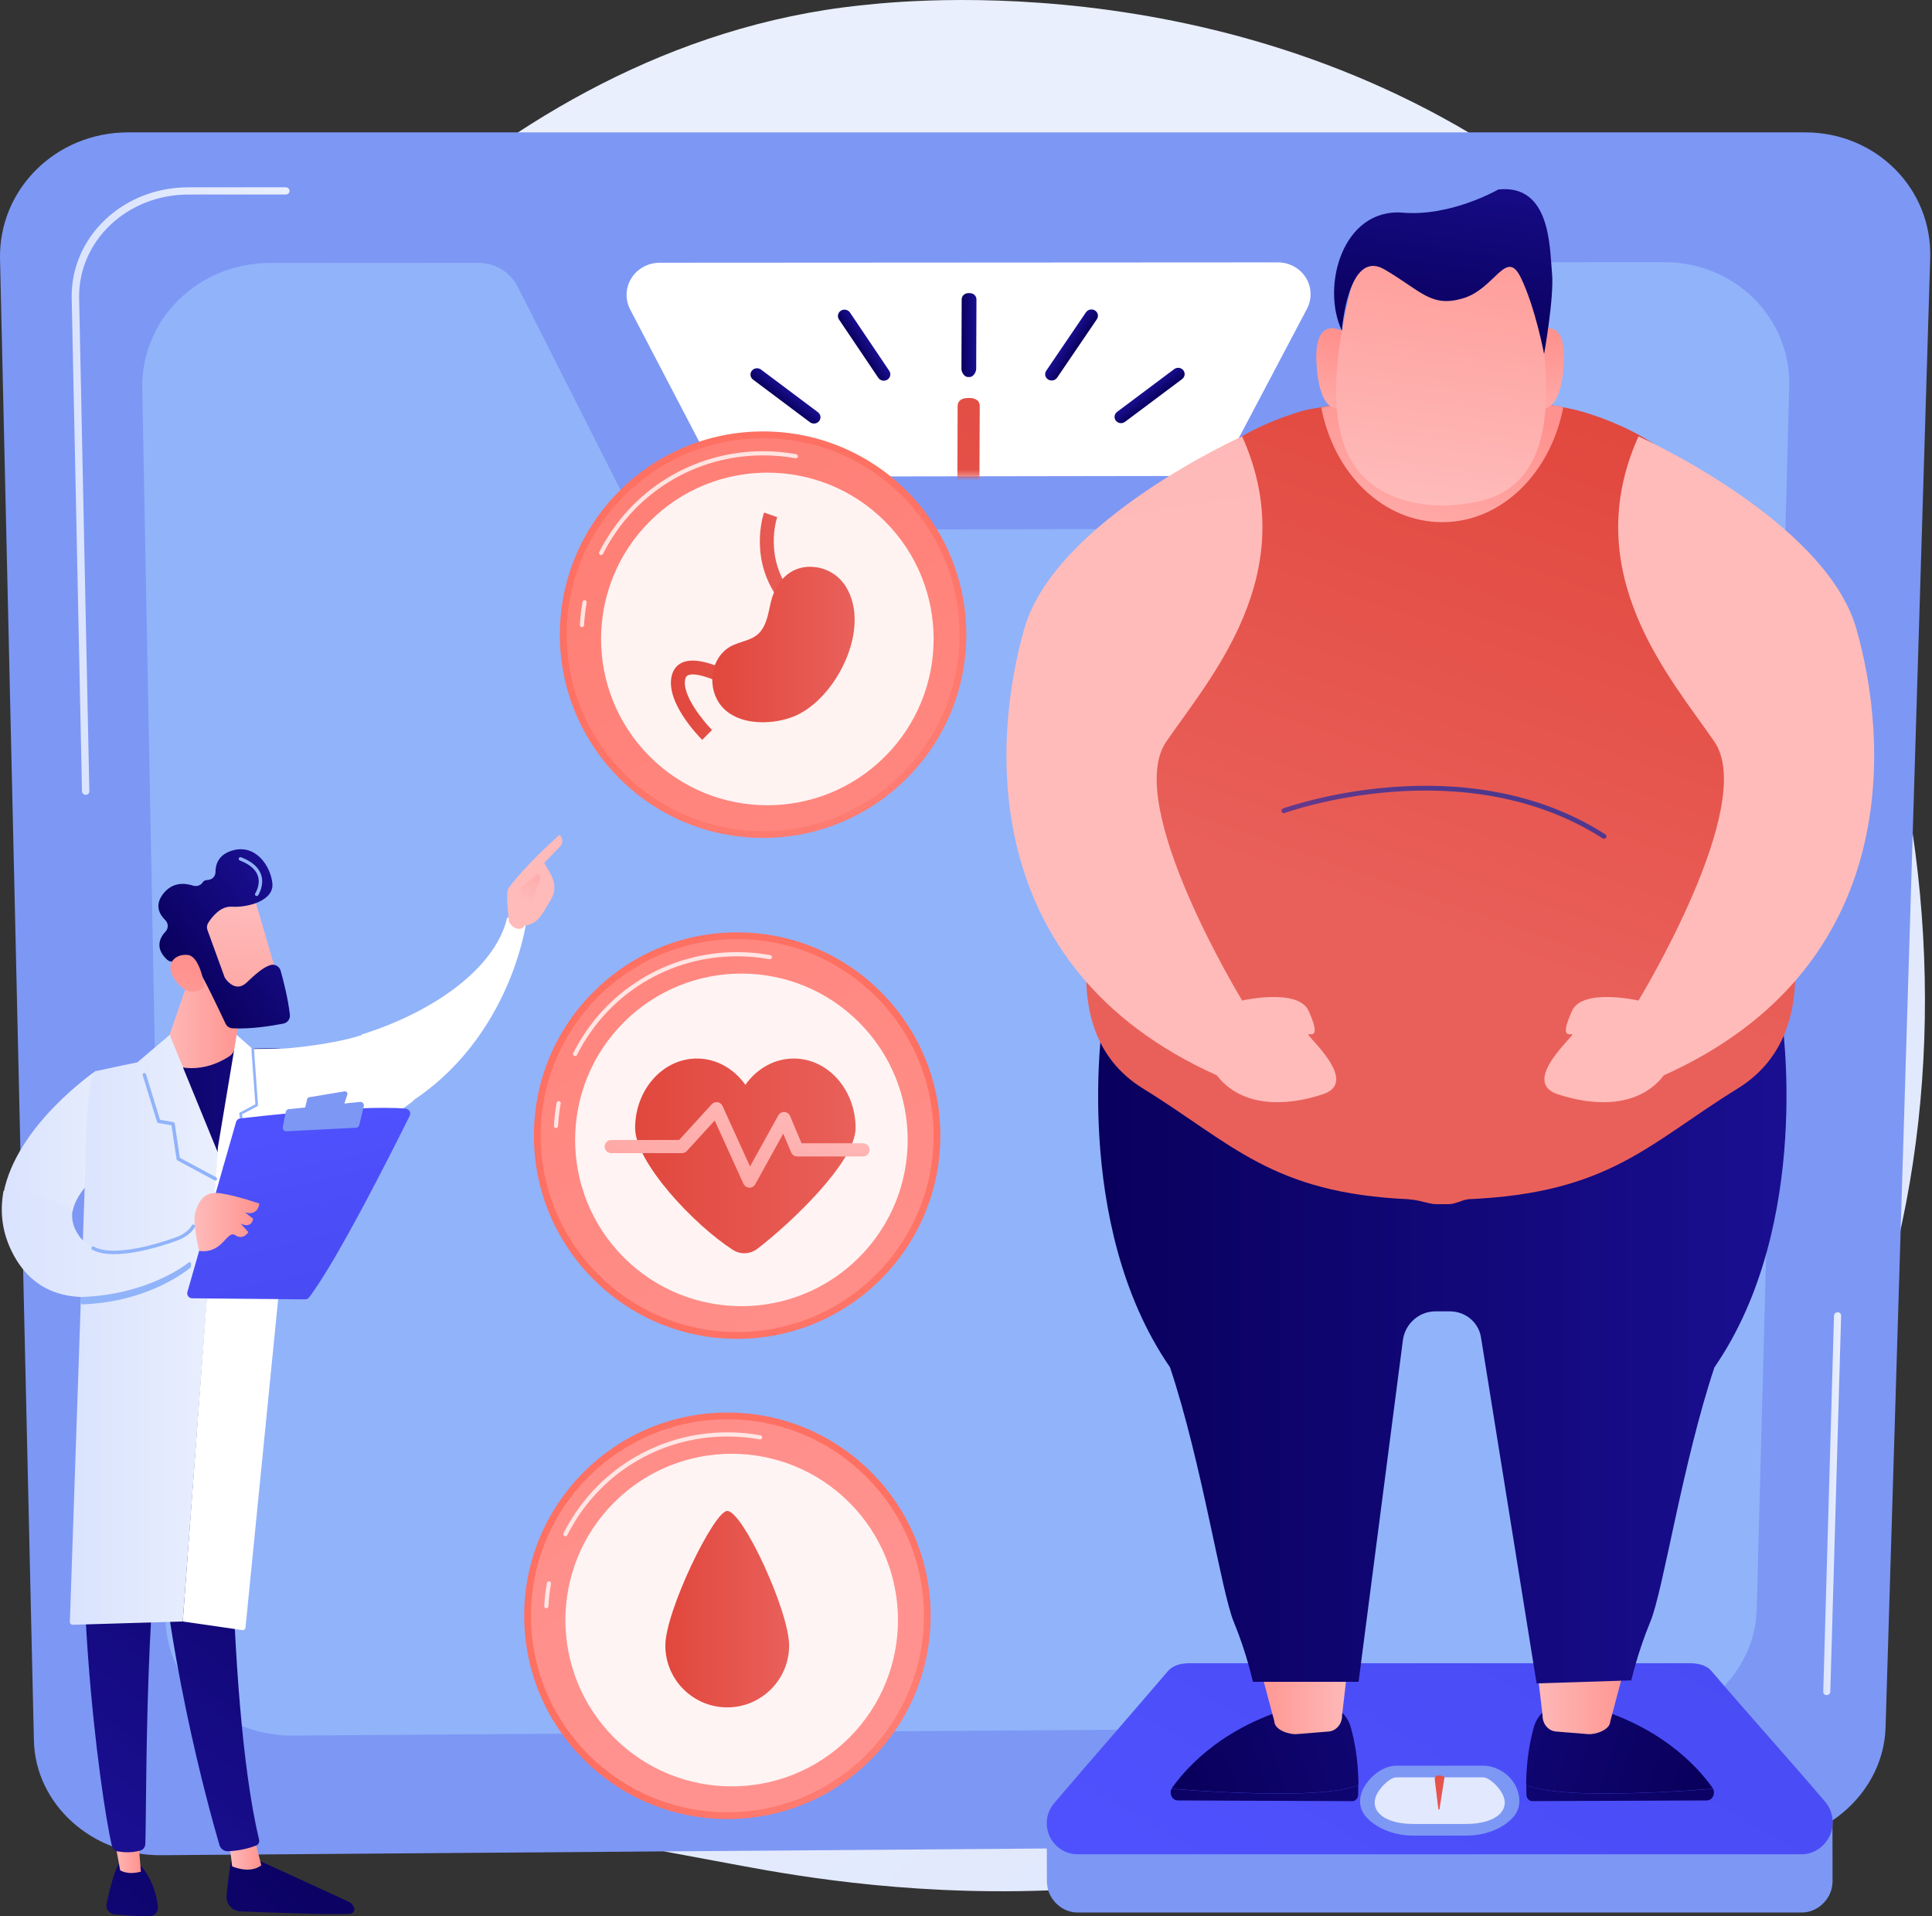
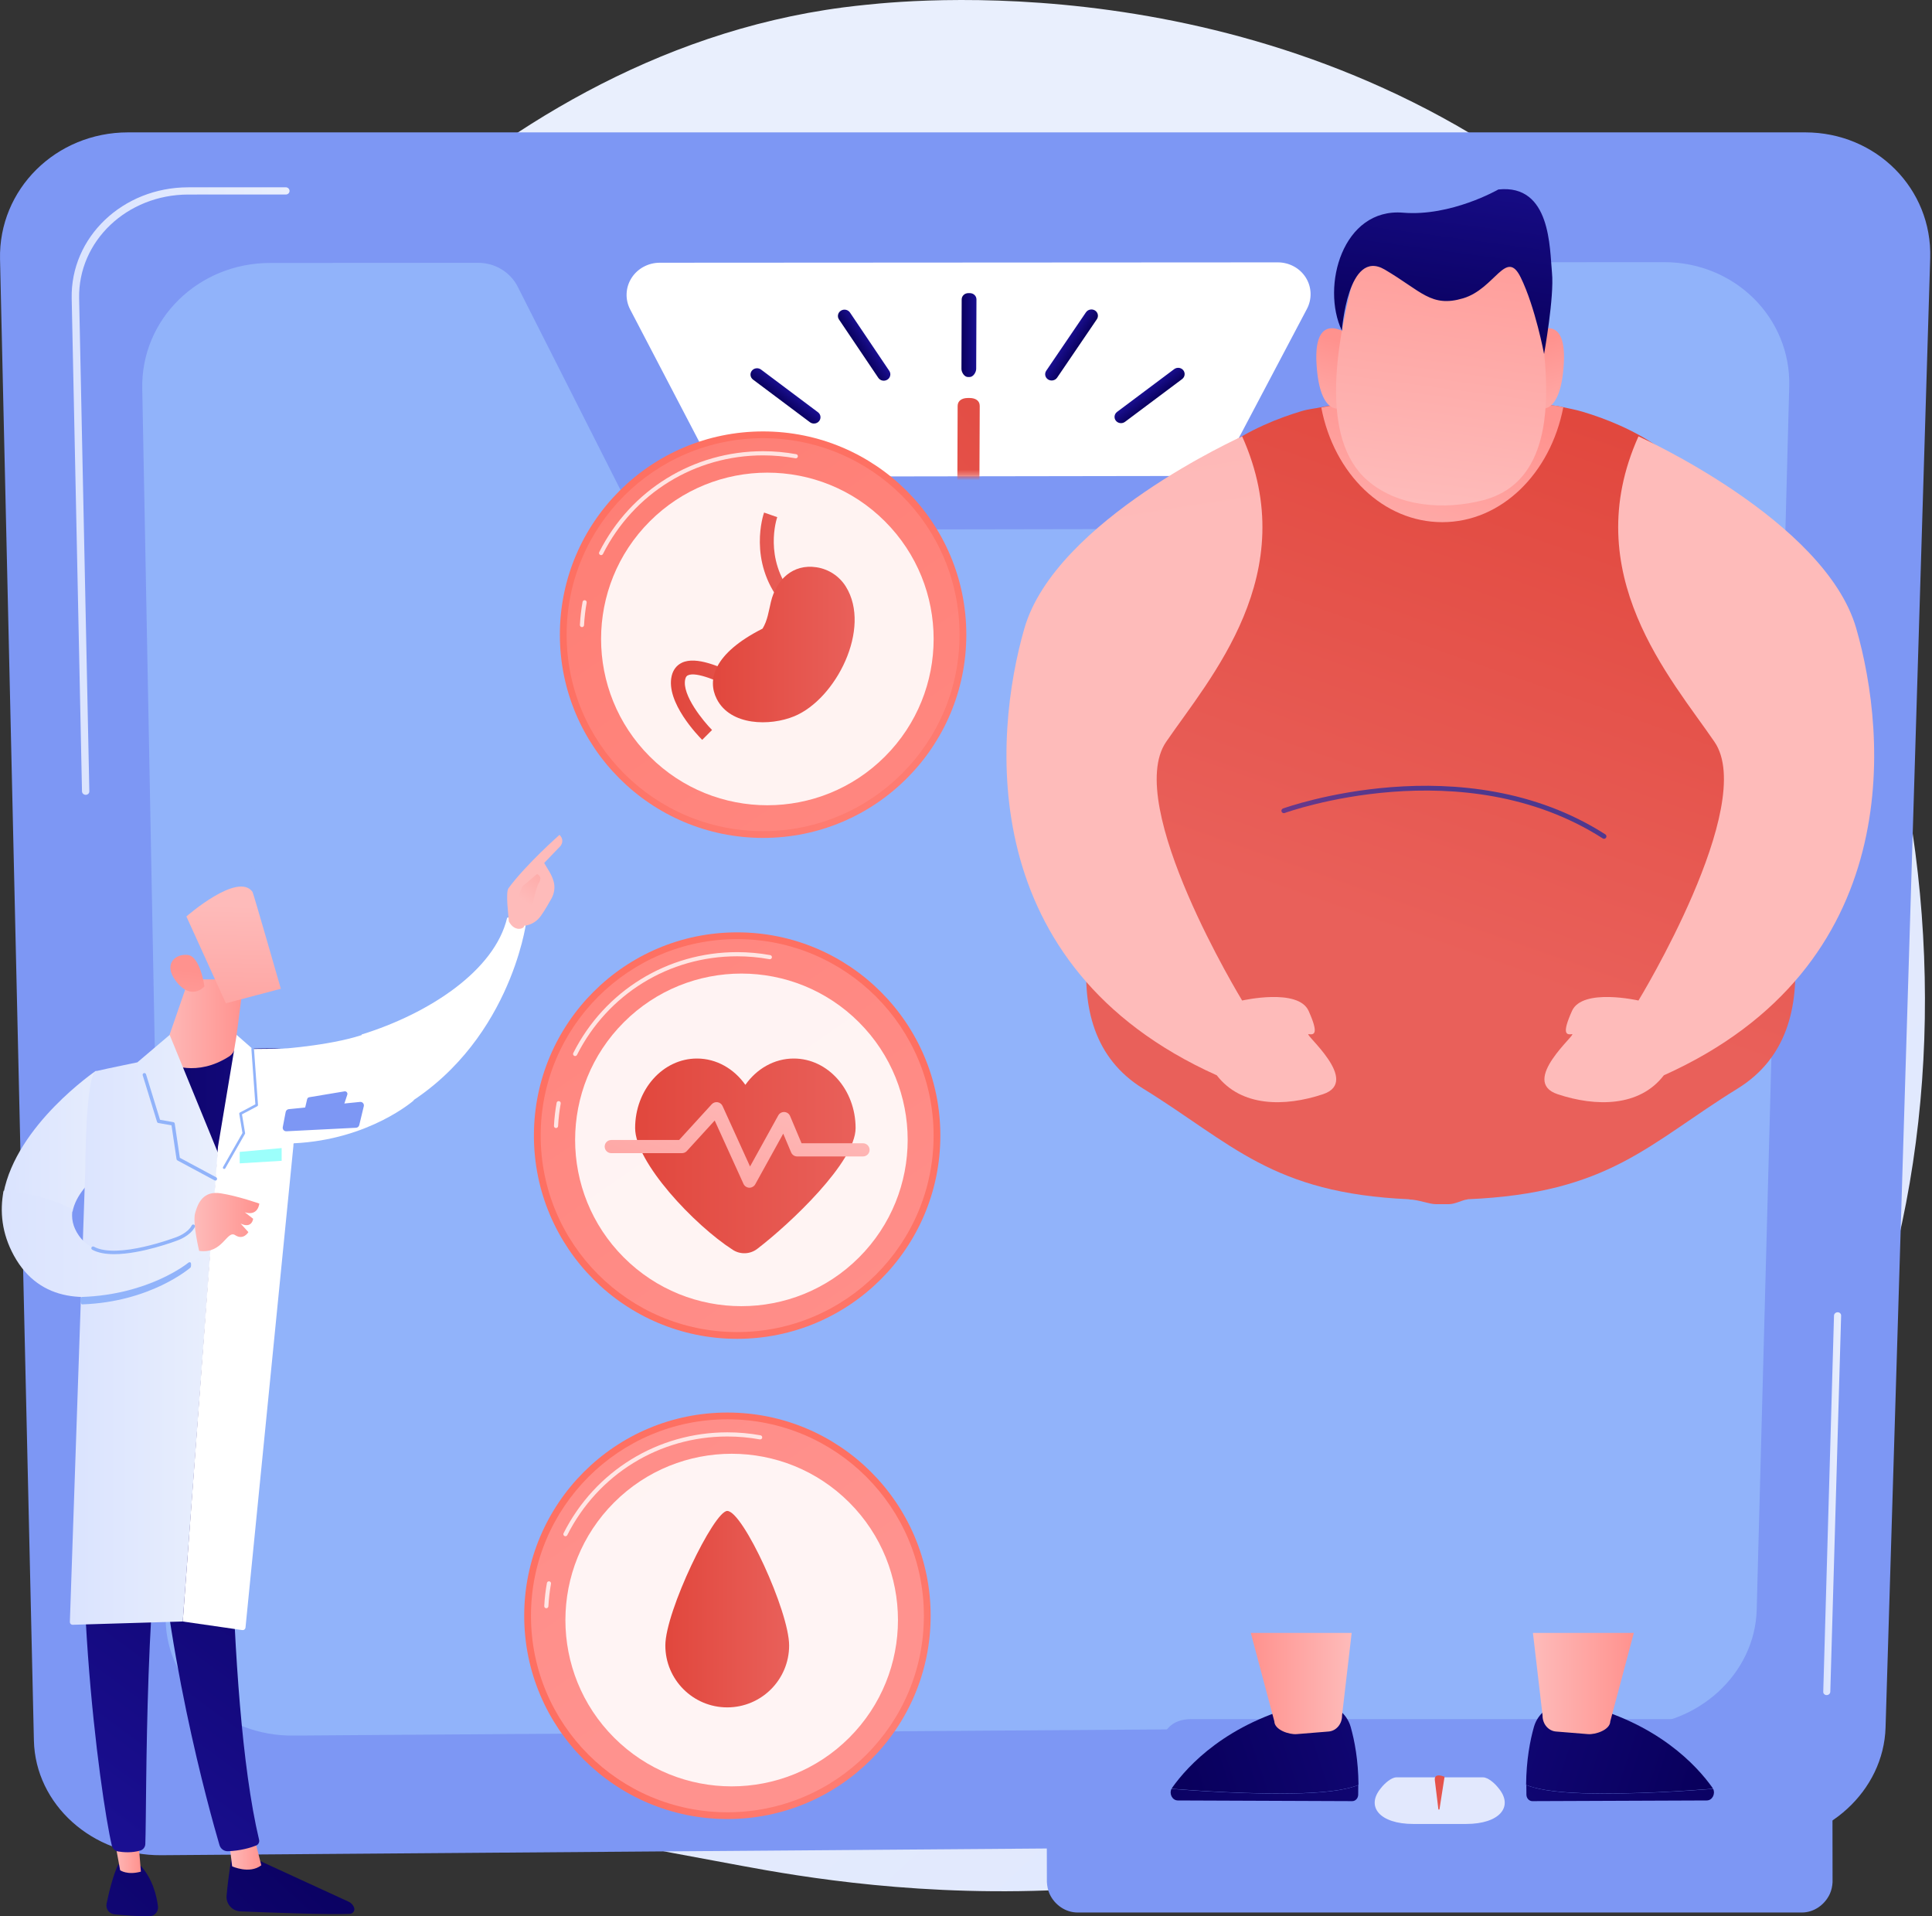
<svg xmlns="http://www.w3.org/2000/svg" width="364" height="361" viewBox="0 0 364 361" fill="none">
  <rect x="0" y="0" width="364" height="361" fill="#333333" stroke="none" />
  <path d="M319.532 306.414C310.198 316.034 301.847 321.689 295.453 325.959C233.094 367.596 161.811 355.595 139.772 351.493C104.215 344.876 74.2 340.207 48.411 316.908C-10.187 263.966 -7.337 153.526 37.439 85.113C42.749 77.001 87.458 10.728 158.895 1.39C160.642 1.161 161.946 1.031 163.088 0.911C174.139 -0.259 242.621 -6.435 298.461 40.348C306.455 47.045 319.318 59.124 331.247 77.547C374.863 144.909 375.001 249.238 319.532 306.414Z" fill="url(#paint0_linear_1371_4749)" />
  <path d="M340.107 24.937H24.126C10.508 24.937 -0.294 35.687 0.006 48.82L6.387 327.891C6.662 339.928 17.406 349.59 30.377 349.491L331.458 347.207C344.239 347.109 354.888 337.385 355.25 325.441L363.661 48.615C364.057 35.593 353.515 24.937 340.107 24.937Z" fill="#7D97F4" />
  <path d="M313.509 49.384L274.711 49.406C271.585 49.408 268.705 51.153 267.307 53.888C260.243 67.707 253.205 81.475 246.193 95.192C244.812 97.894 241.954 99.616 238.847 99.621C201.242 99.688 163.57 99.754 125.832 99.82C122.709 99.826 119.846 98.107 118.478 95.403C111.528 81.663 104.548 67.864 97.537 54.003C96.15 51.261 93.257 49.511 90.107 49.512L50.898 49.535C37.345 49.543 26.553 60.15 26.801 73.183L31.212 305.221C31.442 317.334 42.173 327.046 55.174 326.954L307.153 325.168C319.992 325.077 330.654 315.282 330.973 303.25L337.101 72.832C337.445 59.895 326.887 49.376 313.509 49.384Z" fill="#91B3FA" />
  <path d="M246.026 52.3C244.908 50.512 242.908 49.425 240.739 49.426C202.003 49.448 163.197 49.47 124.32 49.493C122.137 49.494 120.115 50.583 118.976 52.379C117.837 54.174 117.744 56.415 118.728 58.3C123.469 67.382 128.197 76.437 132.91 85.467C134.296 88.121 137.127 89.797 140.207 89.792C168.38 89.749 196.516 89.706 224.614 89.663C227.685 89.659 230.513 87.98 231.914 85.326C236.674 76.306 241.446 67.264 246.23 58.2C247.222 56.321 247.143 54.087 246.026 52.3Z" fill="white" />
  <path d="M183.921 69.482C183.918 70.14 183.363 71.025 182.682 71.025H182.37C181.689 71.025 181.14 70.142 181.143 69.484L181.187 56.412C181.189 55.752 181.741 55.223 182.424 55.223H182.736C183.419 55.223 183.973 55.75 183.971 56.411L183.921 69.482Z" fill="url(#paint1_linear_1371_4749)" />
  <path d="M167.547 69.872C167.918 70.424 167.755 71.162 167.184 71.522C166.612 71.882 165.848 71.727 165.477 71.176L158.07 60.183C157.697 59.63 157.859 58.889 158.431 58.528C159.003 58.167 159.769 58.322 160.142 58.876L167.547 69.872Z" fill="url(#paint2_linear_1371_4749)" />
  <path d="M154.111 77.661C154.648 78.064 154.745 78.811 154.327 79.329C153.908 79.848 153.134 79.942 152.596 79.539L141.875 71.507C141.336 71.103 141.238 70.353 141.656 69.833C142.074 69.313 142.85 69.219 143.389 69.623L154.111 77.661Z" fill="url(#paint3_linear_1371_4749)" />
  <path d="M197.118 69.841C196.743 70.392 196.9 71.13 197.468 71.488C198.035 71.847 198.799 71.69 199.174 71.139L206.652 60.142C207.028 59.589 206.872 58.85 206.304 58.49C205.736 58.13 204.97 58.287 204.594 58.84L197.118 69.841Z" fill="url(#paint4_linear_1371_4749)" />
  <path d="M210.466 77.591C209.927 77.995 209.825 78.741 210.238 79.258C210.651 79.775 211.423 79.867 211.962 79.463L222.71 71.418C223.25 71.014 223.354 70.266 222.941 69.748C222.529 69.23 221.756 69.137 221.216 69.542L210.466 77.591Z" fill="url(#paint5_linear_1371_4749)" />
  <mask id="mask0_1371_4749" style="mask-type:luminance" maskUnits="userSpaceOnUse" x="118" y="49" width="129" height="41">
    <path d="M246.028 52.301C244.91 50.513 242.91 49.425 240.741 49.426C202.005 49.449 163.199 49.471 124.322 49.493C122.139 49.495 120.117 50.584 118.978 52.38C117.839 54.175 117.746 56.416 118.73 58.301C123.471 67.383 128.199 76.438 132.912 85.468C134.298 88.121 137.129 89.797 140.209 89.793C168.382 89.75 196.518 89.707 224.616 89.664C227.687 89.659 230.515 87.981 231.916 85.327C236.676 76.307 241.448 67.265 246.232 58.201C247.224 56.321 247.145 54.088 246.028 52.301Z" fill="white" />
  </mask>
  <g mask="url(#mask0_1371_4749)">
    <path d="M184.463 105.797C184.459 106.806 183.604 107.556 182.555 107.559L182.21 107.56C181.161 107.564 180.315 106.814 180.318 105.805L180.424 76.474C180.428 75.457 181.285 74.976 182.339 74.976H182.685C183.74 74.976 184.591 75.452 184.587 76.469L184.463 105.797Z" fill="url(#paint6_linear_1371_4749)" />
  </g>
  <path d="M16.154 149.734C15.772 149.735 15.456 149.441 15.448 149.078L13.506 56.215C13.265 44.695 23.114 35.291 35.455 35.288L53.839 35.283C54.227 35.283 54.546 35.587 54.551 35.963C54.557 36.339 54.247 36.643 53.859 36.643L35.479 36.648C23.916 36.651 14.686 45.443 14.909 56.214L16.832 149.074C16.84 149.437 16.536 149.733 16.154 149.734Z" fill="url(#paint7_linear_1371_4749)" />
  <path d="M344.156 319.328C343.79 319.331 343.5 319.055 343.51 318.712L345.535 247.845C345.544 247.494 345.853 247.209 346.224 247.207C346.594 247.205 346.887 247.487 346.877 247.838L344.838 318.703C344.828 319.046 344.523 319.326 344.156 319.328Z" fill="url(#paint8_linear_1371_4749)" />
  <path d="M345.249 342.586L336.407 341.67C331.773 336.237 327.138 331.061 322.504 325.628C321.404 324.339 319.789 323.852 318.094 323.852C286.865 323.852 255.636 323.852 224.407 323.852C222.71 323.852 221.098 324.338 219.997 325.628C215.363 331.061 210.728 336.365 206.094 341.798L197.219 342.651L197.239 354.534C197.276 355.259 197.437 356.11 197.752 356.794C198.699 358.845 200.752 360.283 203.011 360.283C248.504 360.283 293.997 360.283 339.49 360.283C341.75 360.283 343.804 358.831 344.751 356.779C345.067 356.095 345.228 355.299 345.264 354.572L345.249 342.586Z" fill="#7D97F4" />
-   <path d="M343.898 339.453C336.767 331.093 329.635 323.222 322.504 314.862C321.404 313.573 319.789 313.317 318.094 313.317C286.865 313.317 255.636 313.317 224.407 313.317C222.71 313.317 221.098 313.571 219.997 314.862C212.866 323.222 205.734 331.337 198.603 339.697C197.137 341.416 196.805 343.863 197.752 345.914C198.699 347.965 200.752 349.31 203.011 349.31C248.504 349.31 293.997 349.31 339.49 349.31C341.75 349.31 343.804 347.845 344.751 345.793C345.698 343.741 345.365 341.172 343.898 339.453Z" fill="url(#paint9_linear_1371_4749)" />
  <path d="M266.269 345.799C262.021 345.799 258.699 343.975 257.156 341.997C255.744 340.187 255.975 337.699 257.805 335.499C258.784 334.248 260.837 332.631 263.073 332.631H279.425C281.667 332.631 283.719 333.903 284.697 335.155C286.527 337.355 286.757 340.219 285.346 342.028C283.802 344.007 280.48 345.799 276.23 345.799L266.269 345.799Z" fill="#7D97F4" />
  <path opacity="0.78" d="M279.426 334.825C273.976 334.825 268.526 334.825 263.076 334.825C262.155 334.825 260.859 335.96 260.182 336.842C257.245 340.346 259.971 343.604 266.272 343.604C269.591 343.604 272.911 343.604 276.23 343.604C282.531 343.604 285.257 340.346 282.32 336.842C281.643 335.957 280.347 334.825 279.426 334.825Z" fill="white" />
  <path d="M270.333 335.376L270.995 340.812C271.001 340.866 271.047 340.907 271.102 340.907C271.156 340.908 271.203 340.868 271.212 340.813L272.163 334.716C272.163 334.716 270.143 333.813 270.333 335.376Z" fill="url(#paint10_linear_1371_4749)" />
  <path d="M138.88 252.215C160.026 252.215 177.168 235.073 177.168 213.927C177.168 192.781 160.026 175.639 138.88 175.639C117.734 175.639 100.592 192.781 100.592 213.927C100.592 235.073 117.734 252.215 138.88 252.215Z" fill="url(#paint11_linear_1371_4749)" />
  <path d="M138.88 250.942C159.323 250.942 175.896 234.37 175.896 213.927C175.896 193.484 159.323 176.912 138.88 176.912C118.438 176.912 101.865 193.484 101.865 213.927C101.865 234.37 118.438 250.942 138.88 250.942Z" fill="url(#paint12_linear_1371_4749)" />
  <path opacity="0.78" d="M104.759 212.505C104.752 212.505 104.745 212.505 104.738 212.504C104.522 212.493 104.356 212.309 104.368 212.093C104.444 210.639 104.613 209.179 104.87 207.752C104.908 207.54 105.11 207.399 105.324 207.437C105.537 207.475 105.678 207.679 105.64 207.891C105.388 209.285 105.223 210.713 105.149 212.134C105.138 212.343 104.965 212.505 104.759 212.505Z" fill="white" />
  <path opacity="0.78" d="M108.358 198.941C108.299 198.941 108.238 198.928 108.182 198.899C107.989 198.802 107.911 198.567 108.009 198.374C113.927 186.65 125.756 179.366 138.88 179.366C140.973 179.366 143.071 179.555 145.114 179.928C145.327 179.966 145.468 180.17 145.429 180.382C145.391 180.595 145.187 180.737 144.974 180.697C142.977 180.333 140.927 180.148 138.88 180.148C126.053 180.148 114.491 187.267 108.707 198.726C108.638 198.863 108.501 198.941 108.358 198.941Z" fill="white" />
  <path opacity="0.9" d="M161.837 236.885C174.071 224.651 174.071 204.815 161.837 192.58C149.602 180.346 129.766 180.346 117.532 192.58C105.297 204.815 105.297 224.651 117.531 236.885C129.766 249.12 149.602 249.12 161.837 236.885Z" fill="white" />
  <path d="M149.551 199.409C145.856 199.409 142.565 201.347 140.431 204.366C138.297 201.347 135.006 199.409 131.311 199.409C124.878 199.409 119.662 205.277 119.662 212.514C119.662 218.972 130.828 230.807 138.079 235.459C139.498 236.37 141.336 236.29 142.675 235.264C148.914 230.483 161.2 218.884 161.2 212.514C161.199 205.277 155.984 199.409 149.551 199.409Z" fill="url(#paint13_linear_1371_4749)" />
  <path d="M141.205 223.745C141.189 223.745 141.173 223.745 141.157 223.744C140.688 223.726 140.27 223.445 140.076 223.018L134.653 211.088L129.41 216.831C129.175 217.088 128.843 217.235 128.495 217.235H115.164C114.479 217.235 113.924 216.68 113.924 215.995C113.924 215.31 114.479 214.755 115.164 214.755H127.948L134.089 208.028C134.37 207.721 134.787 207.575 135.198 207.64C135.61 207.705 135.962 207.972 136.134 208.351L141.313 219.746L146.63 210.125C146.86 209.709 147.309 209.461 147.781 209.486C148.256 209.512 148.674 209.806 148.858 210.244L151.019 215.375H162.596C163.281 215.375 163.836 215.93 163.836 216.615C163.836 217.3 163.281 217.855 162.596 217.855H150.196C149.697 217.855 149.246 217.556 149.053 217.096L147.565 213.562L142.291 223.105C142.072 223.501 141.655 223.745 141.205 223.745Z" fill="url(#paint14_linear_1371_4749)" />
  <path d="M143.771 157.849C164.917 157.849 182.059 140.707 182.059 119.561C182.059 98.415 164.917 81.273 143.771 81.273C122.625 81.273 105.482 98.415 105.482 119.561C105.482 140.707 122.625 157.849 143.771 157.849Z" fill="url(#paint15_linear_1371_4749)" />
  <path d="M143.771 156.575C164.214 156.575 180.786 140.003 180.786 119.56C180.786 99.118 164.214 82.545 143.771 82.545C123.328 82.545 106.756 99.118 106.756 119.56C106.756 140.003 123.328 156.575 143.771 156.575Z" fill="url(#paint16_linear_1371_4749)" />
  <path opacity="0.78" d="M109.649 118.139C109.642 118.139 109.635 118.139 109.628 118.138C109.413 118.127 109.247 117.943 109.258 117.727C109.334 116.273 109.503 114.813 109.761 113.386C109.799 113.174 110.001 113.033 110.215 113.071C110.428 113.11 110.569 113.313 110.53 113.525C110.279 114.919 110.114 116.347 110.039 117.768C110.028 117.977 109.856 118.139 109.649 118.139Z" fill="white" />
  <path opacity="0.78" d="M113.248 104.576C113.189 104.576 113.129 104.562 113.072 104.534C112.879 104.436 112.802 104.201 112.9 104.008C118.818 92.284 130.647 85.001 143.771 85.001C145.864 85.001 147.961 85.189 150.005 85.562C150.218 85.6 150.358 85.804 150.32 86.017C150.281 86.23 150.078 86.371 149.865 86.331C147.867 85.967 145.817 85.783 143.771 85.783C130.944 85.783 119.382 92.902 113.598 104.361C113.529 104.497 113.391 104.576 113.248 104.576Z" fill="white" />
  <path opacity="0.9" d="M166.727 142.52C178.962 130.286 178.962 110.45 166.727 98.215C154.493 85.981 134.657 85.981 122.422 98.215C110.188 110.45 110.188 130.286 122.422 142.52C134.657 154.755 154.493 154.755 166.727 142.52Z" fill="white" />
  <path d="M132.297 139.375C131.586 138.665 125.391 132.293 126.545 127.346C126.814 126.193 127.472 125.334 128.447 124.859C131.189 123.525 135.796 125.671 139.161 127.238C139.701 127.489 140.191 127.717 140.61 127.9C141.295 128.198 144.046 126.875 146.309 123.911C147.661 122.139 150.458 117.586 147.236 113.579C140.867 105.656 143.826 96.924 143.955 96.556L146.436 97.423C146.328 97.736 143.852 105.176 149.284 111.933C152.326 115.717 151.995 120.791 148.397 125.505C145.996 128.652 142.084 131.406 139.562 130.309C139.126 130.119 138.614 129.881 138.052 129.62C135.662 128.507 131.213 126.434 129.596 127.222C129.416 127.31 129.216 127.464 129.104 127.943C128.407 130.929 132.623 135.983 134.155 137.518L132.297 139.375Z" fill="url(#paint17_linear_1371_4749)" />
-   <path d="M159.369 110.512C158.149 108.547 156.13 107.215 153.843 106.865C149.344 106.174 146.241 109.232 145.245 113.383C144.841 115.069 144.602 116.925 143.669 118.424C142.374 120.506 140.343 120.588 138.265 121.473C134.337 123.147 133.236 128.14 135.046 131.688C137.621 136.734 145.062 136.821 149.639 134.934C157.508 131.688 164.253 118.38 159.369 110.512Z" fill="url(#paint18_linear_1371_4749)" />
+   <path d="M159.369 110.512C158.149 108.547 156.13 107.215 153.843 106.865C149.344 106.174 146.241 109.232 145.245 113.383C144.841 115.069 144.602 116.925 143.669 118.424C134.337 123.147 133.236 128.14 135.046 131.688C137.621 136.734 145.062 136.821 149.639 134.934C157.508 131.688 164.253 118.38 159.369 110.512Z" fill="url(#paint18_linear_1371_4749)" />
  <path d="M137.052 342.677C158.198 342.677 175.34 325.534 175.34 304.388C175.34 283.242 158.198 266.1 137.052 266.1C115.906 266.1 98.764 283.242 98.764 304.388C98.764 325.534 115.906 342.677 137.052 342.677Z" fill="url(#paint19_linear_1371_4749)" />
  <path d="M137.052 341.403C157.495 341.403 174.067 324.831 174.067 304.388C174.067 283.945 157.495 267.373 137.052 267.373C116.609 267.373 100.037 283.945 100.037 304.388C100.037 324.831 116.609 341.403 137.052 341.403Z" fill="url(#paint20_linear_1371_4749)" />
  <path opacity="0.78" d="M102.93 302.966C102.923 302.966 102.916 302.966 102.91 302.966C102.694 302.954 102.528 302.77 102.54 302.555C102.616 301.101 102.785 299.64 103.042 298.214C103.08 298.001 103.282 297.86 103.496 297.898C103.709 297.937 103.85 298.14 103.811 298.353C103.56 299.747 103.395 301.174 103.321 302.595C103.31 302.804 103.137 302.966 102.93 302.966Z" fill="white" />
  <path opacity="0.78" d="M106.53 289.403C106.47 289.403 106.41 289.39 106.354 289.361C106.161 289.264 106.083 289.029 106.181 288.836C112.099 277.112 123.928 269.828 137.052 269.828C139.145 269.828 141.243 270.017 143.286 270.39C143.499 270.428 143.64 270.632 143.601 270.844C143.562 271.057 143.359 271.199 143.146 271.159C141.148 270.795 139.098 270.61 137.052 270.61C124.225 270.61 112.663 277.729 106.879 289.188C106.81 289.325 106.672 289.403 106.53 289.403Z" fill="white" />
  <path opacity="0.9" d="M160.007 327.346C172.241 315.111 172.241 295.275 160.007 283.041C147.772 270.806 127.936 270.806 115.701 283.041C103.467 295.275 103.467 315.111 115.701 327.346C127.936 339.58 147.772 339.58 160.007 327.346Z" fill="white" />
  <path d="M148.676 309.982C148.676 316.422 143.455 321.642 137.016 321.642C130.576 321.642 125.355 316.422 125.355 309.982C125.355 303.542 134.517 284.638 137.016 284.638C139.959 284.638 148.676 303.542 148.676 309.982Z" fill="url(#paint21_linear_1371_4749)" />
  <path d="M43.744 349.146C43.744 349.146 43.037 353.15 42.69 357.113C42.555 358.662 43.749 360.006 45.302 360.071C50.58 360.291 61.869 360.718 65.919 360.538C66.528 360.51 66.927 359.887 66.701 359.321C66.512 358.846 66.148 358.462 65.684 358.249L47.037 349.679L43.744 349.146Z" fill="url(#paint22_linear_1371_4749)" />
  <path d="M43.166 346.794L43.734 351.583C43.734 351.583 47.001 353.104 49.231 351.391L47.879 346.055L43.166 346.794Z" fill="url(#paint23_linear_1371_4749)" />
  <path d="M43.593 256.766C43.347 258.017 42.275 319.171 48.812 346.576C48.919 347.023 48.693 347.484 48.267 347.658C47.264 348.068 45.299 348.661 42.943 348.74C42.214 348.765 41.559 348.291 41.354 347.59C39.485 341.232 30.531 309.374 29.363 278.942C28.058 244.936 29.363 277.784 29.363 277.784L30.129 256.764L43.593 256.766Z" fill="url(#paint24_linear_1371_4749)" />
  <path d="M22.294 351.235C22.294 351.235 21.169 353.256 20.079 358.627C19.882 359.597 20.56 360.525 21.545 360.622C23.287 360.793 25.97 361.014 28.119 360.999C29.11 360.992 29.883 360.129 29.764 359.146C29.525 357.186 28.784 353.97 26.493 351.463L22.294 351.235Z" fill="url(#paint25_linear_1371_4749)" />
  <path d="M21.307 345.076L22.634 352.318C22.634 352.318 23.947 353.294 26.544 352.587L25.91 344.795L21.307 345.076Z" fill="url(#paint26_linear_1371_4749)" />
  <path d="M17.718 258.642C12.372 290.908 18.878 338.389 21.072 347.682C21.207 348.251 21.666 348.687 22.242 348.783C23.222 348.945 24.834 349.078 26.424 348.616C26.972 348.457 27.357 347.963 27.379 347.393C27.673 339.879 27.143 293.755 32.125 275.527C32.377 274.603 32.941 273.797 33.722 273.242L43.391 266.369L44.132 255.258L17.718 258.642Z" fill="url(#paint27_linear_1371_4749)" />
  <path d="M51.787 197.505C35.765 197.241 18.661 202.145 18.661 202.145C13.886 230.011 17.252 261.721 17.252 261.721C29.655 264.974 43.648 259.732 43.648 259.732C45.709 248.085 55.328 215.305 55.328 215.305C63.156 214.333 61.456 207.909 66.767 204.923C62.716 200.228 68.955 202.504 68.126 198.973C62.461 200.733 56.729 197.587 51.787 197.505Z" fill="url(#paint28_linear_1371_4749)" />
  <path d="M99.112 173.906C97.538 172.005 95.546 172.904 95.546 172.904C93.189 182.864 80.826 190.939 68.125 194.886C68.954 198.418 70.864 204.393 74.915 209.089C95.993 197.237 99.112 173.906 99.112 173.906Z" fill="white" />
  <path d="M98.731 174.389C98.895 174.913 96.988 175.71 95.865 173.568C95.826 172.542 95.202 168.146 95.815 167.31C99.081 162.857 105.413 157.275 105.413 157.275C106.483 158.331 105.602 159.369 105.602 159.369L102.53 162.569C103.173 163.73 103.956 164.71 104.324 166.114C104.602 167.178 104.432 168.314 103.894 169.282C103.355 170.254 102.62 171.516 101.924 172.505C100.608 174.375 98.731 174.389 98.731 174.389Z" fill="url(#paint29_linear_1371_4749)" />
  <path d="M101.186 164.646L98.387 167.018L97.508 169.381L100.004 172.15C100.004 172.15 100.843 167.462 101.466 166.447C102.09 165.433 101.767 164.942 101.186 164.646Z" fill="url(#paint30_linear_1371_4749)" />
  <path d="M24.232 217.226L18.087 201.712C18.087 201.712 3.121 211.88 0.66 224.773C3.488 224.981 8.633 225.716 13.67 228.259C14.776 222.172 24.232 217.226 24.232 217.226Z" fill="url(#paint31_linear_1371_4749)" />
  <path d="M35.557 184.499L30.459 199.241C30.375 199.486 30.475 199.756 30.701 199.881C32.091 200.649 37.098 202.87 43.131 199.045C43.76 198.647 44.188 197.997 44.283 197.258L45.934 184.499H35.557Z" fill="url(#paint32_linear_1371_4749)" />
  <path d="M25.883 200.126L31.966 194.959L41.066 217.177L34.43 305.463L13.71 306.083C13.564 306.087 13.422 306.031 13.319 305.927C13.215 305.823 13.159 305.681 13.164 305.535L16.057 220.598C16.057 220.598 16.136 202.245 18.087 201.785C20.038 201.326 25.883 200.126 25.883 200.126Z" fill="url(#paint33_linear_1371_4749)" />
  <path d="M41.066 216.036L44.59 194.959L47.607 197.611L53.966 197.549L55.328 215.378L46.254 306.609C46.239 306.753 46.167 306.885 46.053 306.974C45.939 307.064 45.793 307.102 45.65 307.082L34.43 305.463L41.066 216.036Z" fill="white" />
  <path d="M53.131 197.573C53.131 197.573 63.352 196.869 69.252 194.598C76.181 206.912 77.983 207.274 77.983 207.274C77.983 207.274 69.59 214.719 55.328 215.378C41.066 216.036 53.131 197.573 53.131 197.573Z" fill="white" />
  <path d="M45.162 216.997V219.158L53.063 218.677V216.276L45.162 216.997Z" fill="url(#paint34_linear_1371_4749)" />
  <path d="M40.574 222.398C40.523 222.398 40.47 222.386 40.421 222.359L33.429 218.604C33.338 218.556 33.276 218.467 33.26 218.365L32.314 211.995L29.84 211.556C29.72 211.534 29.621 211.447 29.585 211.33L26.888 202.567C26.835 202.395 26.931 202.212 27.104 202.159C27.276 202.106 27.458 202.203 27.511 202.375L30.15 210.948L32.659 211.394C32.797 211.418 32.904 211.528 32.924 211.667L33.881 218.108L40.729 221.785C40.888 221.87 40.947 222.068 40.862 222.227C40.803 222.336 40.691 222.398 40.574 222.398Z" fill="#91B3FA" />
  <path d="M42.236 220.213C42.195 220.213 42.154 220.203 42.115 220.181C41.998 220.114 41.958 219.964 42.024 219.847L45.679 213.44L45.078 209.834C45.061 209.731 45.112 209.627 45.205 209.578L48.11 208.032L47.363 197.629C47.354 197.494 47.455 197.377 47.59 197.367C47.727 197.362 47.841 197.459 47.851 197.594L48.609 208.156C48.616 208.252 48.565 208.344 48.48 208.389L45.59 209.927L46.176 213.445C46.185 213.501 46.175 213.558 46.147 213.607L42.449 220.09C42.404 220.168 42.322 220.213 42.236 220.213Z" fill="#91B3FA" />
  <path d="M37.327 231.37C37.327 231.37 20.524 240.866 14.855 232.758C13.678 231.074 13.397 229.401 13.687 227.806C8.65 225.263 3.505 224.527 0.677 224.319C-0.065 228.205 0.327 232.339 2.611 236.517C12.542 254.683 39.551 235.513 39.551 235.513L37.327 231.37Z" fill="url(#paint35_linear_1371_4749)" />
-   <path d="M35.308 243.383L44.478 211.359C44.583 210.996 44.892 210.73 45.268 210.687C46.93 210.493 51.744 209.949 57.302 209.478C63.998 208.912 71.773 208.453 76.42 208.844C77.08 208.899 77.479 209.598 77.186 210.192C74.543 215.537 63.675 237.282 58.233 244.405C58.052 244.641 57.773 244.779 57.477 244.776L36.2 244.578C35.581 244.572 35.138 243.978 35.308 243.383Z" fill="url(#paint36_linear_1371_4749)" />
  <path d="M58.254 206.702L64.902 205.594C65.256 205.535 65.546 205.873 65.434 206.214L64.776 208.209C64.719 208.382 64.567 208.508 64.386 208.532L57.988 209.387C57.657 209.431 57.384 209.13 57.46 208.805L57.868 207.064C57.911 206.876 58.064 206.733 58.254 206.702Z" fill="#7D97F4" />
  <path d="M53.276 212.33L53.824 209.477C53.878 209.191 54.115 208.975 54.405 208.945L67.833 207.583C68.285 207.537 68.647 207.951 68.541 208.393L67.687 211.948C67.619 212.232 67.371 212.438 67.079 212.452L53.957 213.113C53.529 213.134 53.195 212.75 53.276 212.33Z" fill="#7D97F4" />
  <path d="M37.523 235.646C37.523 235.646 36.246 230.394 36.761 228.53C37.276 226.667 38.275 224.271 41.602 224.803C44.93 225.335 48.856 226.737 48.856 226.737C48.856 226.737 48.657 229.165 46.128 228.381L47.696 229.595C47.696 229.595 47.472 231.538 45.336 230.5L46.795 232.109C46.795 232.109 45.877 233.706 44.306 232.682C42.734 231.658 41.98 236.279 37.523 235.646Z" fill="url(#paint37_linear_1371_4749)" />
  <path d="M21.508 236.264C19.93 236.264 18.48 236.03 17.374 235.424C17.217 235.337 17.159 235.139 17.245 234.981C17.332 234.823 17.529 234.766 17.688 234.852C22.121 237.286 33.126 233.095 33.236 233.052C33.27 233.041 35.377 232.308 36.123 230.85C36.206 230.69 36.402 230.627 36.562 230.709C36.722 230.79 36.786 230.987 36.704 231.147C35.836 232.842 33.555 233.633 33.458 233.666C33.113 233.798 26.637 236.264 21.508 236.264Z" fill="#91B3FA" />
  <path d="M15.451 245.721C15.276 245.721 15.131 245.086 15.125 244.91C15.119 244.73 15.26 244.33 15.44 244.324C28.148 243.887 35.399 237.944 35.47 237.885C35.609 237.77 35.815 237.729 35.929 237.868C36.043 238.008 36.023 238.679 35.883 238.793C35.81 238.853 28.404 245.283 15.462 245.722C15.458 245.721 15.454 245.721 15.451 245.721Z" fill="#91B3FA" />
  <path d="M47.574 168.013C47.739 168.243 52.91 186.267 52.91 186.267L42.556 189.001L35.117 172.646C35.117 172.646 44.8 164.16 47.574 168.013Z" fill="url(#paint38_linear_1371_4749)" />
-   <path d="M39.23 173.857C38.976 174.261 38.923 174.757 39.086 175.205L42.281 183.992C42.33 184.125 42.394 184.25 42.477 184.365C42.938 184.997 44.566 186.892 46.455 185.108C48.064 183.588 49.565 182.213 50.967 181.798C51.786 181.556 52.642 182.043 52.874 182.864C53.353 184.557 54.25 187.993 54.619 191.157C54.711 191.95 54.17 192.677 53.386 192.831C51.319 193.235 47.257 193.905 43.805 193.717C43.238 193.686 42.737 193.347 42.495 192.833C41.433 190.571 38.43 184.242 37.308 182.586C36.265 181.047 33.785 181.07 32.65 181.17C32.219 181.209 31.795 181.068 31.474 180.778C30.511 179.91 28.925 177.904 31.203 175.472C31.77 174.867 31.727 173.907 31.134 173.328C30.072 172.291 29.042 170.531 30.773 168.34C32.526 166.122 34.845 166.342 36.358 166.832C37.028 167.049 37.794 166.825 38.181 166.237C38.353 165.975 38.632 165.778 39.079 165.774C39.924 165.767 40.601 165.127 40.6 164.283C40.597 162.835 41.154 161.063 43.619 160.27C48.14 158.817 51.008 163.17 51.319 166.436C51.629 169.702 46.639 170.999 43.695 170.806C41.533 170.664 39.929 172.743 39.23 173.857Z" fill="url(#paint39_linear_1371_4749)" />
  <path d="M38.521 185.821C38.521 185.821 37.736 180.153 35.373 179.897C33.01 179.641 30.73 181.603 33.107 184.766C36.063 188.7 38.521 185.821 38.521 185.821Z" fill="url(#paint40_linear_1371_4749)" />
  <path d="M48.365 168.797C48.303 168.797 48.241 168.78 48.185 168.743C48.035 168.644 47.994 168.442 48.093 168.292C48.103 168.276 49.126 166.689 48.59 165.028C48.192 163.797 47.046 162.813 45.185 162.102C45.016 162.038 44.932 161.85 44.996 161.682C45.06 161.514 45.251 161.429 45.417 161.493C47.476 162.279 48.753 163.403 49.212 164.834C49.842 166.796 48.686 168.576 48.637 168.651C48.574 168.746 48.471 168.797 48.365 168.797Z" fill="#91B3FA" />
  <path d="M298.243 337.827C292.261 337.644 289.169 336.932 287.571 336.274C287.566 336.869 287.568 337.474 287.585 338.101C287.604 338.771 288.099 339.308 288.709 339.305L321.557 339.176C322.605 339.172 323.221 337.958 322.769 336.995C318.461 337.34 307.49 338.109 298.243 337.827Z" fill="url(#paint41_linear_1371_4749)" />
  <path d="M289.001 325.32C289.76 322.651 292.231 320.846 295.004 320.94L297.747 321.034C312.337 324.571 319.705 332.661 322.596 336.721C322.652 336.8 322.686 336.886 322.725 336.969C318.418 337.314 307.447 338.083 298.2 337.801C292.218 337.618 289.125 336.906 287.527 336.248C287.566 331.578 288.265 327.909 289.001 325.32Z" fill="url(#paint42_linear_1371_4749)" />
  <path d="M288.814 307.611L290.627 323.159C290.602 324.773 291.727 326.07 293.14 326.188L299.182 326.679C300.594 326.797 303.361 325.884 303.386 324.27L307.819 307.611H288.814Z" fill="url(#paint43_linear_1371_4749)" />
  <path d="M245.234 337.827C251.216 337.644 254.309 336.932 255.906 336.274C255.912 336.869 255.91 337.474 255.892 338.101C255.873 338.771 255.378 339.308 254.768 339.305L221.921 339.176C220.872 339.172 220.257 337.958 220.709 336.995C225.016 337.34 235.987 338.109 245.234 337.827Z" fill="url(#paint44_linear_1371_4749)" />
  <path d="M254.476 325.32C253.717 322.651 251.246 320.846 248.473 320.94L245.73 321.034C231.14 324.571 223.772 332.661 220.881 336.721C220.825 336.8 220.792 336.886 220.752 336.969C225.06 337.314 236.031 338.083 245.277 337.801C251.259 337.618 254.352 336.906 255.95 336.248C255.911 331.578 255.212 327.909 254.476 325.32Z" fill="url(#paint45_linear_1371_4749)" />
  <path d="M254.663 307.611L252.851 323.159C252.875 324.773 251.75 326.07 250.338 326.188L244.296 326.679C242.883 326.797 240.116 325.884 240.092 324.27L235.658 307.611H254.663Z" fill="url(#paint46_linear_1371_4749)" />
-   <path d="M335.65 191.461L271.798 191.644L207.848 191.461C207.848 191.461 201.74 230.436 220.442 257.584C226.475 275.684 230.058 299.769 232.471 305.594C234.884 311.419 236.053 316.828 236.053 316.828H255.962L264.312 252.476C264.712 249.396 267.336 247.037 270.441 247.037H273.156C276.148 247.037 278.675 249.164 279.06 252.131L289.504 317.124L307.345 316.556C307.345 316.556 308.539 311.283 310.952 305.458C313.366 299.633 316.973 275.69 323.006 257.59C341.709 230.441 335.65 191.461 335.65 191.461Z" fill="url(#paint47_linear_1371_4749)" />
  <path d="M327.361 205.078C310.646 215.385 303.26 224.797 276.485 225.919V225.955C275.607 226 274.212 226.847 272.936 226.847H270.547C269.271 226.847 267.267 226 265.511 225.955V225.919C239.614 224.797 232.093 215.385 215.378 205.078C196.673 193.539 207.198 166.481 211.425 152.644C215.66 138.798 213.986 119.866 219.416 99.677C223.063 86.102 236.714 79.994 245.221 77.451C246.597 77.035 247.862 76.957 248.911 76.713C251.029 76.233 252.375 76.292 252.375 76.292H291.108C291.108 76.292 292.42 76.234 294.537 76.713C295.578 76.957 296.818 77.154 298.193 77.571C306.7 80.114 320.283 86.162 323.93 99.737C329.36 119.926 327.451 138.828 331.686 152.674C335.913 166.511 346.067 193.539 327.361 205.078Z" fill="url(#paint48_linear_1371_4749)" />
  <path d="M294.537 76.713C292.111 89.238 282.827 98.367 271.741 98.367C260.637 98.367 251.343 89.316 248.936 76.773C251.053 76.293 252.374 76.292 252.374 76.292H291.107C291.107 76.292 292.419 76.233 294.537 76.713Z" fill="url(#paint49_linear_1371_4749)" />
  <path d="M253.943 62.929C253.943 62.929 247.441 58.169 248.037 68.5C248.632 78.83 252.876 76.856 252.876 76.856L253.943 62.929Z" fill="url(#paint50_linear_1371_4749)" />
  <path d="M288.723 62.929C288.723 62.929 295.225 58.169 294.629 68.5C294.034 78.83 289.79 76.856 289.79 76.856L288.723 62.929Z" fill="url(#paint51_linear_1371_4749)" />
  <path d="M254.491 54.395C252.007 64.654 248.531 82.632 257.666 90.53C263.523 95.593 272.307 96.075 279.429 94.232C297.534 89.549 290.227 60.943 287.73 47.457C287.73 47.457 260.222 36.899 254.491 54.395Z" fill="url(#paint52_linear_1371_4749)" />
  <path d="M252.818 62.293C252.818 62.293 253.942 46.703 260.88 50.775C267.818 54.848 269.628 57.995 275.661 56.195C281.694 54.395 283.782 46.678 286.521 52.284C289.26 57.89 290.914 66.688 290.914 66.688C290.914 66.688 292.855 55.904 292.403 51.379C291.951 46.854 292.252 34.637 282.298 35.693C282.298 35.693 273.399 40.821 264.349 40.067C252.965 39.118 248.857 53.945 252.818 62.293Z" fill="url(#paint53_linear_1371_4749)" />
  <path d="M246.553 194.815C247.609 194.966 248.514 194.815 246.553 190.441C244.592 186.067 234.029 188.481 234.029 188.481C234.029 188.481 211.561 151.664 219.706 139.756C227.85 127.848 245.638 108.054 234.029 82.205C234.029 82.205 198.892 97.985 193.009 118.346C187.164 138.58 183.561 182.047 229.253 202.572C229.255 202.574 229.257 202.577 229.259 202.58C233.835 208.534 242.028 208.541 249.268 206.128C256.508 203.714 245.497 194.665 246.553 194.815Z" fill="url(#paint54_linear_1371_4749)" />
  <path d="M296.173 194.815C295.117 194.966 294.212 194.815 296.173 190.441C298.134 186.067 308.697 188.481 308.697 188.481C308.697 188.481 331.165 151.664 323.02 139.756C314.876 127.848 297.088 108.054 308.697 82.205C308.697 82.205 343.834 97.985 349.717 118.346C355.562 138.58 359.165 182.047 313.472 202.572C313.47 202.574 313.469 202.577 313.467 202.58C308.891 208.534 300.698 208.541 293.458 206.128C286.219 203.714 297.229 194.665 296.173 194.815Z" fill="url(#paint55_linear_1371_4749)" />
  <path d="M302.209 158.013C302.125 158.013 302.041 157.99 301.965 157.942C275.612 141.065 242.368 153.036 242.035 153.159C241.801 153.246 241.541 153.126 241.454 152.891C241.367 152.657 241.487 152.397 241.722 152.31C242.059 152.186 275.726 140.063 302.453 157.18C302.664 157.314 302.725 157.594 302.59 157.805C302.504 157.94 302.358 158.013 302.209 158.013Z" fill="url(#paint56_linear_1371_4749)" />
  <defs>
    <linearGradient id="paint0_linear_1371_4749" x1="395.443" y1="414.391" x2="142.615" y2="145.252" gradientUnits="userSpaceOnUse">
      <stop stop-color="#DAE3FE" />
      <stop offset="1" stop-color="#E9EFFD" />
    </linearGradient>
    <linearGradient id="paint1_linear_1371_4749" x1="181.143" y1="63.124" x2="183.97" y2="63.124" gradientUnits="userSpaceOnUse">
      <stop stop-color="#09005D" />
      <stop offset="1" stop-color="#1A0F91" />
    </linearGradient>
    <linearGradient id="paint2_linear_1371_4749" x1="161.696" y1="65.749" x2="163.917" y2="64.302" gradientUnits="userSpaceOnUse">
      <stop stop-color="#09005D" />
      <stop offset="1" stop-color="#1A0F91" />
    </linearGradient>
    <linearGradient id="paint3_linear_1371_4749" x1="147.173" y1="75.632" x2="148.809" y2="73.532" gradientUnits="userSpaceOnUse">
      <stop stop-color="#09005D" />
      <stop offset="1" stop-color="#1A0F91" />
    </linearGradient>
    <linearGradient id="paint4_linear_1371_4749" x1="203.015" y1="65.725" x2="200.758" y2="64.254" gradientUnits="userSpaceOnUse">
      <stop stop-color="#09005D" />
      <stop offset="1" stop-color="#1A0F91" />
    </linearGradient>
    <linearGradient id="paint5_linear_1371_4749" x1="217.405" y1="75.55" x2="215.775" y2="73.457" gradientUnits="userSpaceOnUse">
      <stop stop-color="#09005D" />
      <stop offset="1" stop-color="#1A0F91" />
    </linearGradient>
    <linearGradient id="paint6_linear_1371_4749" x1="218.487" y1="60.37" x2="117.221" y2="146.98" gradientUnits="userSpaceOnUse">
      <stop stop-color="#E1473D" />
      <stop offset="1" stop-color="#E9605A" />
    </linearGradient>
    <linearGradient id="paint7_linear_1371_4749" x1="13.502" y1="92.509" x2="54.552" y2="92.509" gradientUnits="userSpaceOnUse">
      <stop stop-color="#DAE3FE" />
      <stop offset="1" stop-color="#E9EFFD" />
    </linearGradient>
    <linearGradient id="paint8_linear_1371_4749" x1="343.51" y1="283.268" x2="346.877" y2="283.268" gradientUnits="userSpaceOnUse">
      <stop stop-color="#DAE3FE" />
      <stop offset="1" stop-color="#E9EFFD" />
    </linearGradient>
    <linearGradient id="paint9_linear_1371_4749" x1="245.162" y1="389.047" x2="379.915" y2="153.338" gradientUnits="userSpaceOnUse">
      <stop stop-color="#4F52FF" />
      <stop offset="1" stop-color="#4042E2" />
    </linearGradient>
    <linearGradient id="paint10_linear_1371_4749" x1="264.982" y1="332.415" x2="276.399" y2="341.707" gradientUnits="userSpaceOnUse">
      <stop stop-color="#E1473D" />
      <stop offset="1" stop-color="#E9605A" />
    </linearGradient>
    <linearGradient id="paint11_linear_1371_4749" x1="234.134" y1="320.447" x2="152.492" y2="229.149" gradientUnits="userSpaceOnUse">
      <stop stop-color="#FF928E" />
      <stop offset="1" stop-color="#FE7062" />
    </linearGradient>
    <linearGradient id="paint12_linear_1371_4749" x1="185.262" y1="280.74" x2="-14.015" y2="-6.324" gradientUnits="userSpaceOnUse">
      <stop stop-color="#FF928E" />
      <stop offset="1" stop-color="#FE7062" />
    </linearGradient>
    <linearGradient id="paint13_linear_1371_4749" x1="119.662" y1="217.75" x2="161.199" y2="217.75" gradientUnits="userSpaceOnUse">
      <stop stop-color="#E1473D" />
      <stop offset="1" stop-color="#E9605A" />
    </linearGradient>
    <linearGradient id="paint14_linear_1371_4749" x1="143.604" y1="202.267" x2="127.329" y2="250.627" gradientUnits="userSpaceOnUse">
      <stop stop-color="#FEBBBA" />
      <stop offset="1" stop-color="#FF928E" />
    </linearGradient>
    <linearGradient id="paint15_linear_1371_4749" x1="224.436" y1="231.401" x2="133.576" y2="105.427" gradientUnits="userSpaceOnUse">
      <stop stop-color="#FF928E" />
      <stop offset="1" stop-color="#FE7062" />
    </linearGradient>
    <linearGradient id="paint16_linear_1371_4749" x1="232.767" y1="247.761" x2="33.49" y2="-39.302" gradientUnits="userSpaceOnUse">
      <stop stop-color="#FF928E" />
      <stop offset="1" stop-color="#FE7062" />
    </linearGradient>
    <linearGradient id="paint17_linear_1371_4749" x1="126.402" y1="117.966" x2="151.352" y2="117.966" gradientUnits="userSpaceOnUse">
      <stop stop-color="#E1473D" />
      <stop offset="1" stop-color="#E9605A" />
    </linearGradient>
    <linearGradient id="paint18_linear_1371_4749" x1="134.199" y1="121.417" x2="161.022" y2="121.417" gradientUnits="userSpaceOnUse">
      <stop stop-color="#E1473D" />
      <stop offset="1" stop-color="#E9605A" />
    </linearGradient>
    <linearGradient id="paint19_linear_1371_4749" x1="206.536" y1="363.074" x2="141.573" y2="308.207" gradientUnits="userSpaceOnUse">
      <stop stop-color="#FF928E" />
      <stop offset="1" stop-color="#FE7062" />
    </linearGradient>
    <linearGradient id="paint20_linear_1371_4749" x1="141.652" y1="311.014" x2="-57.625" y2="23.95" gradientUnits="userSpaceOnUse">
      <stop stop-color="#FF928E" />
      <stop offset="1" stop-color="#FE7062" />
    </linearGradient>
    <linearGradient id="paint21_linear_1371_4749" x1="125.356" y1="303.14" x2="148.676" y2="303.14" gradientUnits="userSpaceOnUse">
      <stop stop-color="#E1473D" />
      <stop offset="1" stop-color="#E9605A" />
    </linearGradient>
    <linearGradient id="paint22_linear_1371_4749" x1="65.329" y1="343.613" x2="-2.956" y2="417.889" gradientUnits="userSpaceOnUse">
      <stop stop-color="#09005D" />
      <stop offset="1" stop-color="#1A0F91" />
    </linearGradient>
    <linearGradient id="paint23_linear_1371_4749" x1="43.166" y1="349.13" x2="49.231" y2="349.13" gradientUnits="userSpaceOnUse">
      <stop stop-color="#FEBBBA" />
      <stop offset="1" stop-color="#FF928E" />
    </linearGradient>
    <linearGradient id="paint24_linear_1371_4749" x1="70.707" y1="259.617" x2="12.603" y2="338.37" gradientUnits="userSpaceOnUse">
      <stop stop-color="#09005D" />
      <stop offset="1" stop-color="#1A0F91" />
    </linearGradient>
    <linearGradient id="paint25_linear_1371_4749" x1="50.011" y1="329.53" x2="-18.274" y2="403.806" gradientUnits="userSpaceOnUse">
      <stop stop-color="#09005D" />
      <stop offset="1" stop-color="#1A0F91" />
    </linearGradient>
    <linearGradient id="paint26_linear_1371_4749" x1="21.307" y1="348.82" x2="26.544" y2="348.82" gradientUnits="userSpaceOnUse">
      <stop stop-color="#FEBBBA" />
      <stop offset="1" stop-color="#FF928E" />
    </linearGradient>
    <linearGradient id="paint27_linear_1371_4749" x1="60.35" y1="251.976" x2="2.246" y2="330.729" gradientUnits="userSpaceOnUse">
      <stop stop-color="#09005D" />
      <stop offset="1" stop-color="#1A0F91" />
    </linearGradient>
    <linearGradient id="paint28_linear_1371_4749" x1="16.1" y1="230.14" x2="68.203" y2="230.14" gradientUnits="userSpaceOnUse">
      <stop stop-color="#09005D" />
      <stop offset="1" stop-color="#1A0F91" />
    </linearGradient>
    <linearGradient id="paint29_linear_1371_4749" x1="92.21" y1="185.696" x2="71.416" y2="233.005" gradientUnits="userSpaceOnUse">
      <stop stop-color="#FEBBBA" />
      <stop offset="1" stop-color="#FF928E" />
    </linearGradient>
    <linearGradient id="paint30_linear_1371_4749" x1="98.963" y1="169.94" x2="107.64" y2="156.601" gradientUnits="userSpaceOnUse">
      <stop stop-color="#FEBBBA" />
      <stop offset="1" stop-color="#FF928E" />
    </linearGradient>
    <linearGradient id="paint31_linear_1371_4749" x1="0.66" y1="214.986" x2="24.232" y2="214.986" gradientUnits="userSpaceOnUse">
      <stop stop-color="#DAE3FE" />
      <stop offset="1" stop-color="#E9EFFD" />
    </linearGradient>
    <linearGradient id="paint32_linear_1371_4749" x1="30.43" y1="192.86" x2="45.934" y2="192.86" gradientUnits="userSpaceOnUse">
      <stop stop-color="#FEBBBA" />
      <stop offset="1" stop-color="#FF928E" />
    </linearGradient>
    <linearGradient id="paint33_linear_1371_4749" x1="13.164" y1="250.521" x2="41.066" y2="250.521" gradientUnits="userSpaceOnUse">
      <stop stop-color="#DAE3FE" />
      <stop offset="1" stop-color="#E9EFFD" />
    </linearGradient>
    <linearGradient id="paint34_linear_1371_4749" x1="44.06" y1="221.473" x2="72.04" y2="201.337" gradientUnits="userSpaceOnUse">
      <stop stop-color="#9CFFFB" />
      <stop offset="1" stop-color="#9BFFFA" />
    </linearGradient>
    <linearGradient id="paint35_linear_1371_4749" x1="0.336" y1="234.329" x2="39.551" y2="234.329" gradientUnits="userSpaceOnUse">
      <stop stop-color="#DAE3FE" />
      <stop offset="1" stop-color="#E9EFFD" />
    </linearGradient>
    <linearGradient id="paint36_linear_1371_4749" x1="51.415" y1="206.448" x2="72.977" y2="296.293" gradientUnits="userSpaceOnUse">
      <stop stop-color="#4F52FF" />
      <stop offset="1" stop-color="#4042E2" />
    </linearGradient>
    <linearGradient id="paint37_linear_1371_4749" x1="36.639" y1="230.217" x2="48.856" y2="230.217" gradientUnits="userSpaceOnUse">
      <stop stop-color="#FEBBBA" />
      <stop offset="1" stop-color="#FF928E" />
    </linearGradient>
    <linearGradient id="paint38_linear_1371_4749" x1="44.221" y1="170.581" x2="43.39" y2="206.244" gradientUnits="userSpaceOnUse">
      <stop stop-color="#FEBBBA" />
      <stop offset="1" stop-color="#FF928E" />
    </linearGradient>
    <linearGradient id="paint39_linear_1371_4749" x1="34.881" y1="185.726" x2="55.735" y2="170.712" gradientUnits="userSpaceOnUse">
      <stop stop-color="#09005D" />
      <stop offset="1" stop-color="#1A0F91" />
    </linearGradient>
    <linearGradient id="paint40_linear_1371_4749" x1="31.82" y1="207.278" x2="35.48" y2="182.831" gradientUnits="userSpaceOnUse">
      <stop stop-color="#FEBBBA" />
      <stop offset="1" stop-color="#FF928E" />
    </linearGradient>
    <linearGradient id="paint41_linear_1371_4749" x1="327.396" y1="320.06" x2="238.263" y2="389.689" gradientUnits="userSpaceOnUse">
      <stop stop-color="#09005D" />
      <stop offset="1" stop-color="#1A0F91" />
    </linearGradient>
    <linearGradient id="paint42_linear_1371_4749" x1="319.13" y1="337.365" x2="240.478" y2="311.212" gradientUnits="userSpaceOnUse">
      <stop stop-color="#09005D" />
      <stop offset="1" stop-color="#1A0F91" />
    </linearGradient>
    <linearGradient id="paint43_linear_1371_4749" x1="288.814" y1="317.15" x2="307.819" y2="317.15" gradientUnits="userSpaceOnUse">
      <stop stop-color="#FEBBBA" />
      <stop offset="1" stop-color="#FF928E" />
    </linearGradient>
    <linearGradient id="paint44_linear_1371_4749" x1="216.082" y1="320.06" x2="305.215" y2="389.689" gradientUnits="userSpaceOnUse">
      <stop stop-color="#09005D" />
      <stop offset="1" stop-color="#1A0F91" />
    </linearGradient>
    <linearGradient id="paint45_linear_1371_4749" x1="224.347" y1="337.365" x2="303" y2="311.212" gradientUnits="userSpaceOnUse">
      <stop stop-color="#09005D" />
      <stop offset="1" stop-color="#1A0F91" />
    </linearGradient>
    <linearGradient id="paint46_linear_1371_4749" x1="254.663" y1="317.15" x2="235.658" y2="317.15" gradientUnits="userSpaceOnUse">
      <stop stop-color="#FEBBBA" />
      <stop offset="1" stop-color="#FF928E" />
    </linearGradient>
    <linearGradient id="paint47_linear_1371_4749" x1="206.894" y1="254.293" x2="336.586" y2="254.293" gradientUnits="userSpaceOnUse">
      <stop stop-color="#09005D" />
      <stop offset="1" stop-color="#1A0F91" />
    </linearGradient>
    <linearGradient id="paint48_linear_1371_4749" x1="302.549" y1="76.624" x2="266.991" y2="178.028" gradientUnits="userSpaceOnUse">
      <stop stop-color="#E1473D" />
      <stop offset="1" stop-color="#E9605A" />
    </linearGradient>
    <linearGradient id="paint49_linear_1371_4749" x1="259.728" y1="116.702" x2="272.601" y2="74.182" gradientUnits="userSpaceOnUse">
      <stop stop-color="#FEBBBA" />
      <stop offset="1" stop-color="#FF928E" />
    </linearGradient>
    <linearGradient id="paint50_linear_1371_4749" x1="245.913" y1="86.044" x2="252.511" y2="64.251" gradientUnits="userSpaceOnUse">
      <stop stop-color="#FEBBBA" />
      <stop offset="1" stop-color="#FF928E" />
    </linearGradient>
    <linearGradient id="paint51_linear_1371_4749" x1="296.753" y1="86.044" x2="290.155" y2="64.251" gradientUnits="userSpaceOnUse">
      <stop stop-color="#FEBBBA" />
      <stop offset="1" stop-color="#FF928E" />
    </linearGradient>
    <linearGradient id="paint52_linear_1371_4749" x1="268.595" y1="94.94" x2="277.515" y2="28.643" gradientUnits="userSpaceOnUse">
      <stop stop-color="#FEBBBA" />
      <stop offset="1" stop-color="#FF928E" />
    </linearGradient>
    <linearGradient id="paint53_linear_1371_4749" x1="270.603" y1="64.626" x2="275.958" y2="24.818" gradientUnits="userSpaceOnUse">
      <stop stop-color="#09005D" />
      <stop offset="1" stop-color="#1A0F91" />
    </linearGradient>
    <linearGradient id="paint54_linear_1371_4749" x1="210.363" y1="100.877" x2="166.469" y2="-178.285" gradientUnits="userSpaceOnUse">
      <stop stop-color="#FEBBBA" />
      <stop offset="1" stop-color="#FF928E" />
    </linearGradient>
    <linearGradient id="paint55_linear_1371_4749" x1="349.316" y1="100.588" x2="540.691" y2="-143.459" gradientUnits="userSpaceOnUse">
      <stop stop-color="#FEBBBA" />
      <stop offset="1" stop-color="#FF928E" />
    </linearGradient>
    <linearGradient id="paint56_linear_1371_4749" x1="278.864" y1="129.145" x2="257.145" y2="211.949" gradientUnits="userSpaceOnUse">
      <stop stop-color="#233894" />
      <stop offset="0.996" stop-color="#DD397A" />
    </linearGradient>
  </defs>
</svg>